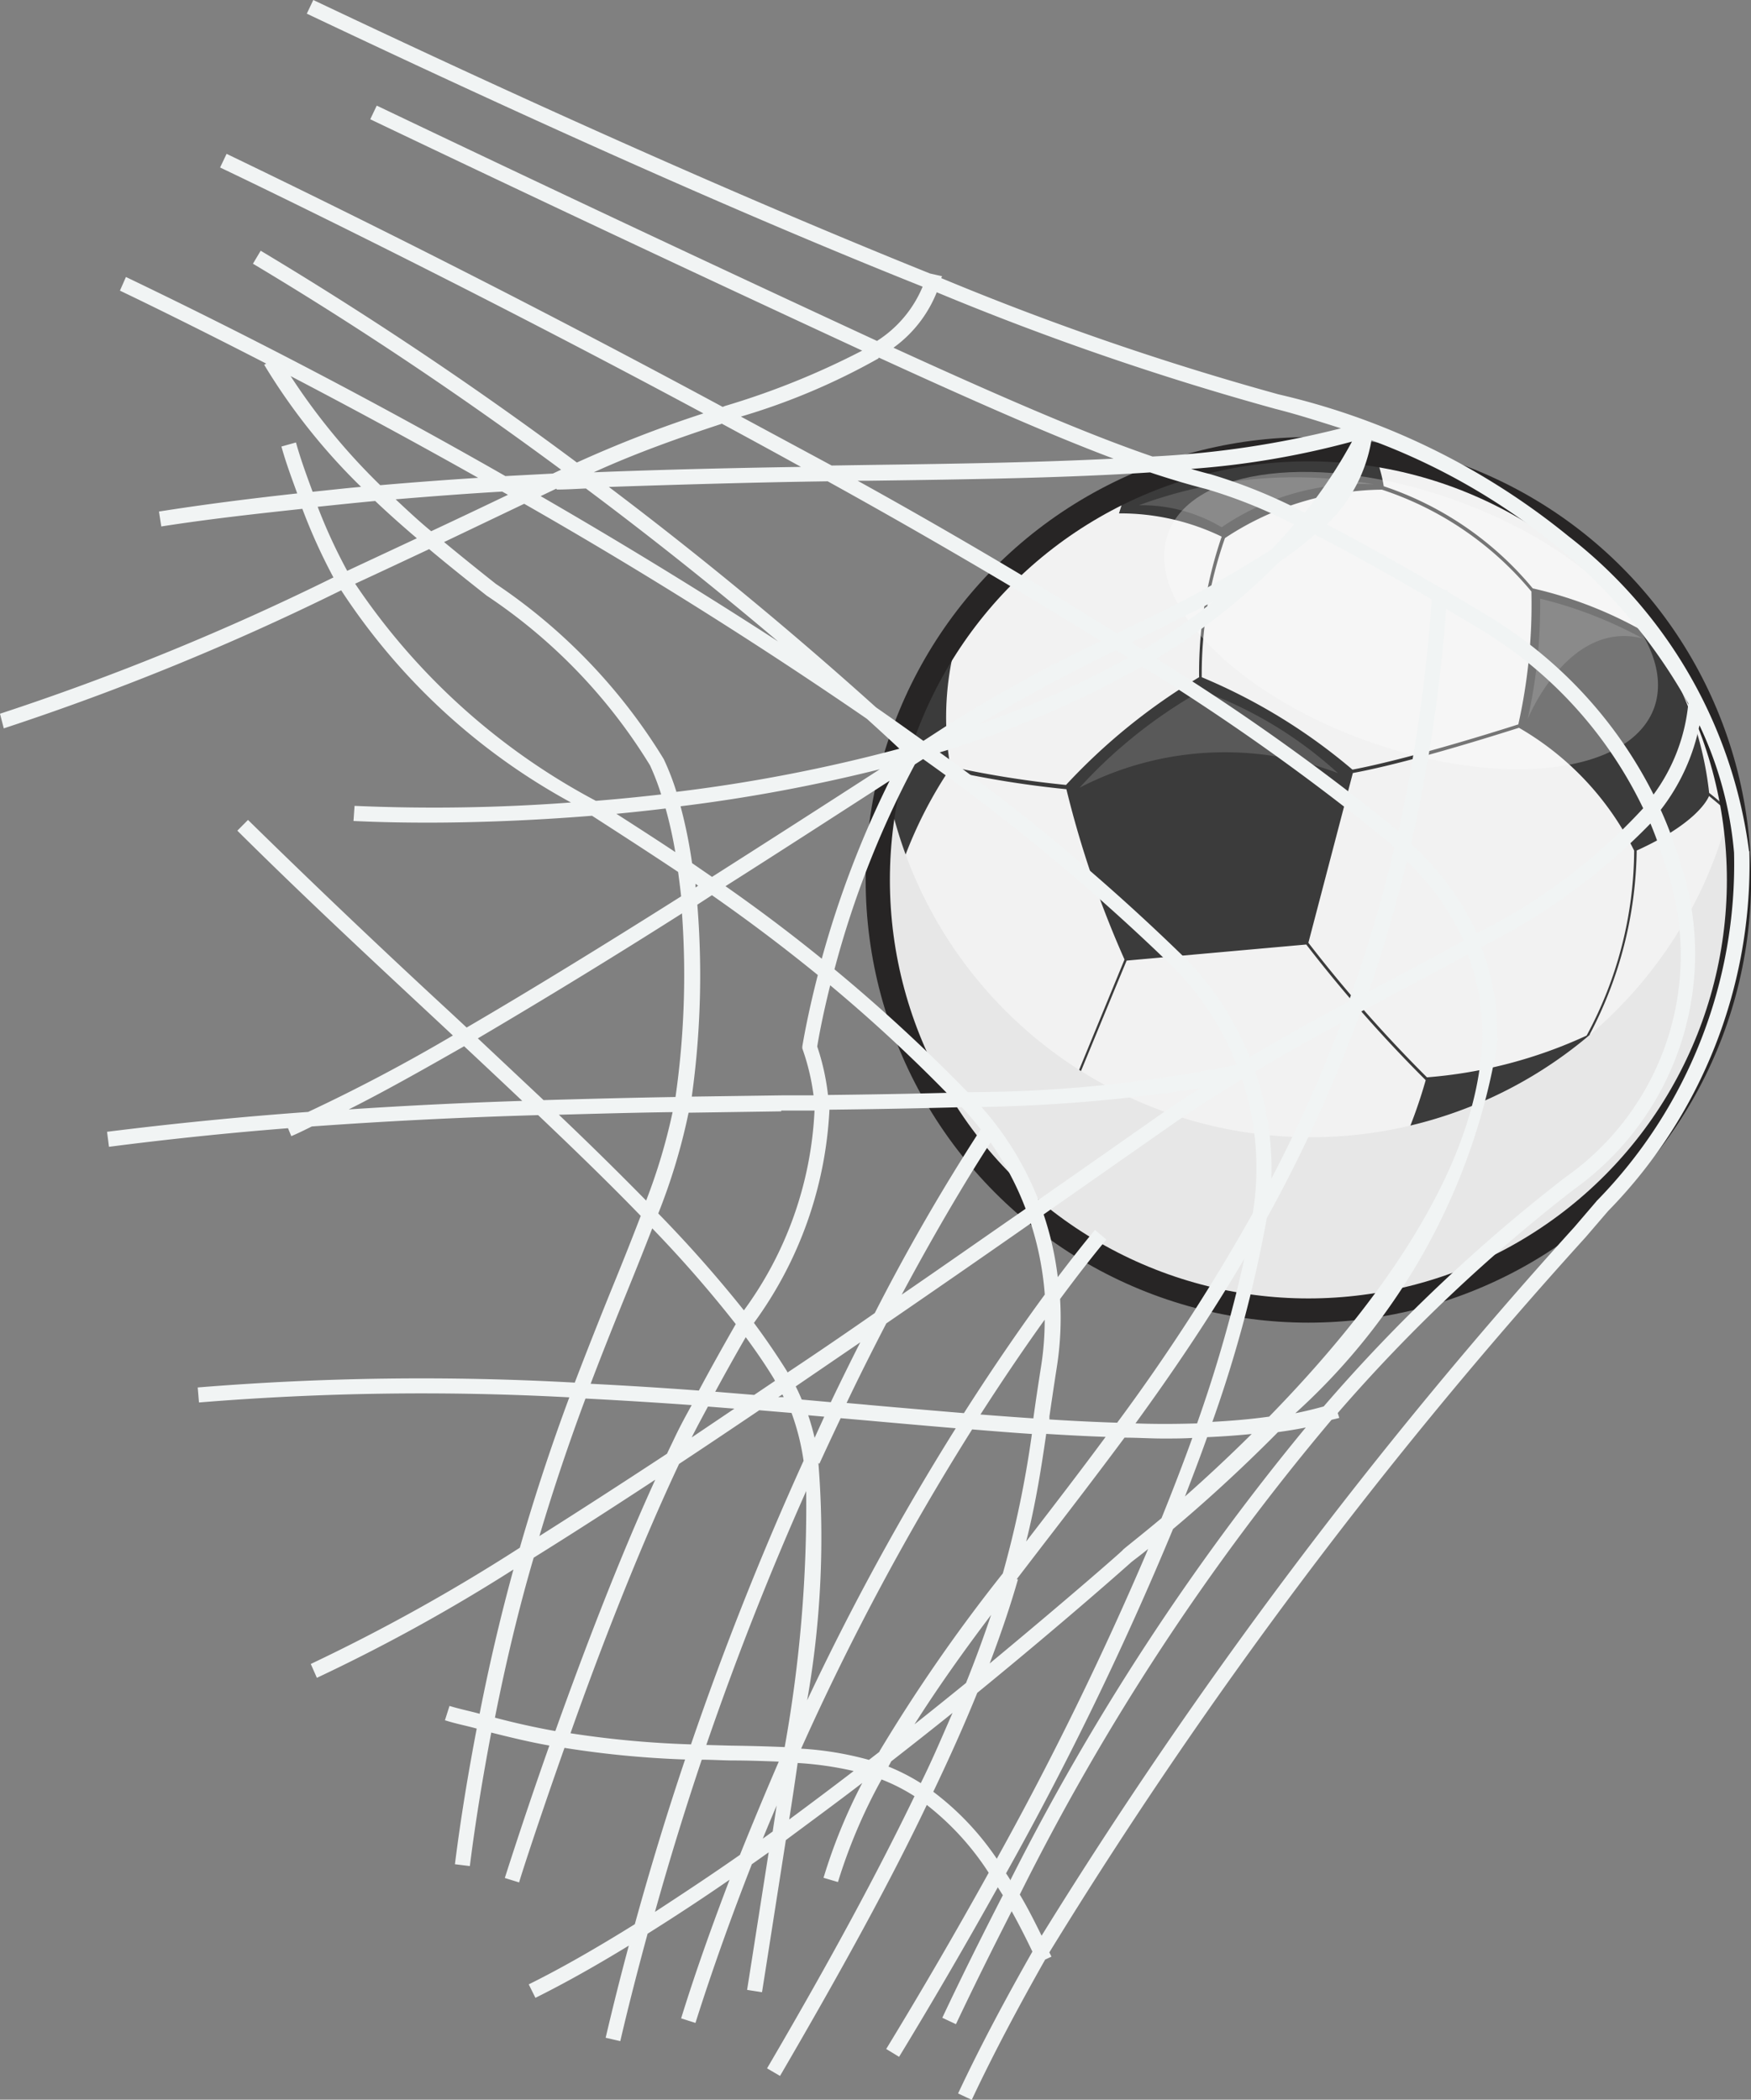
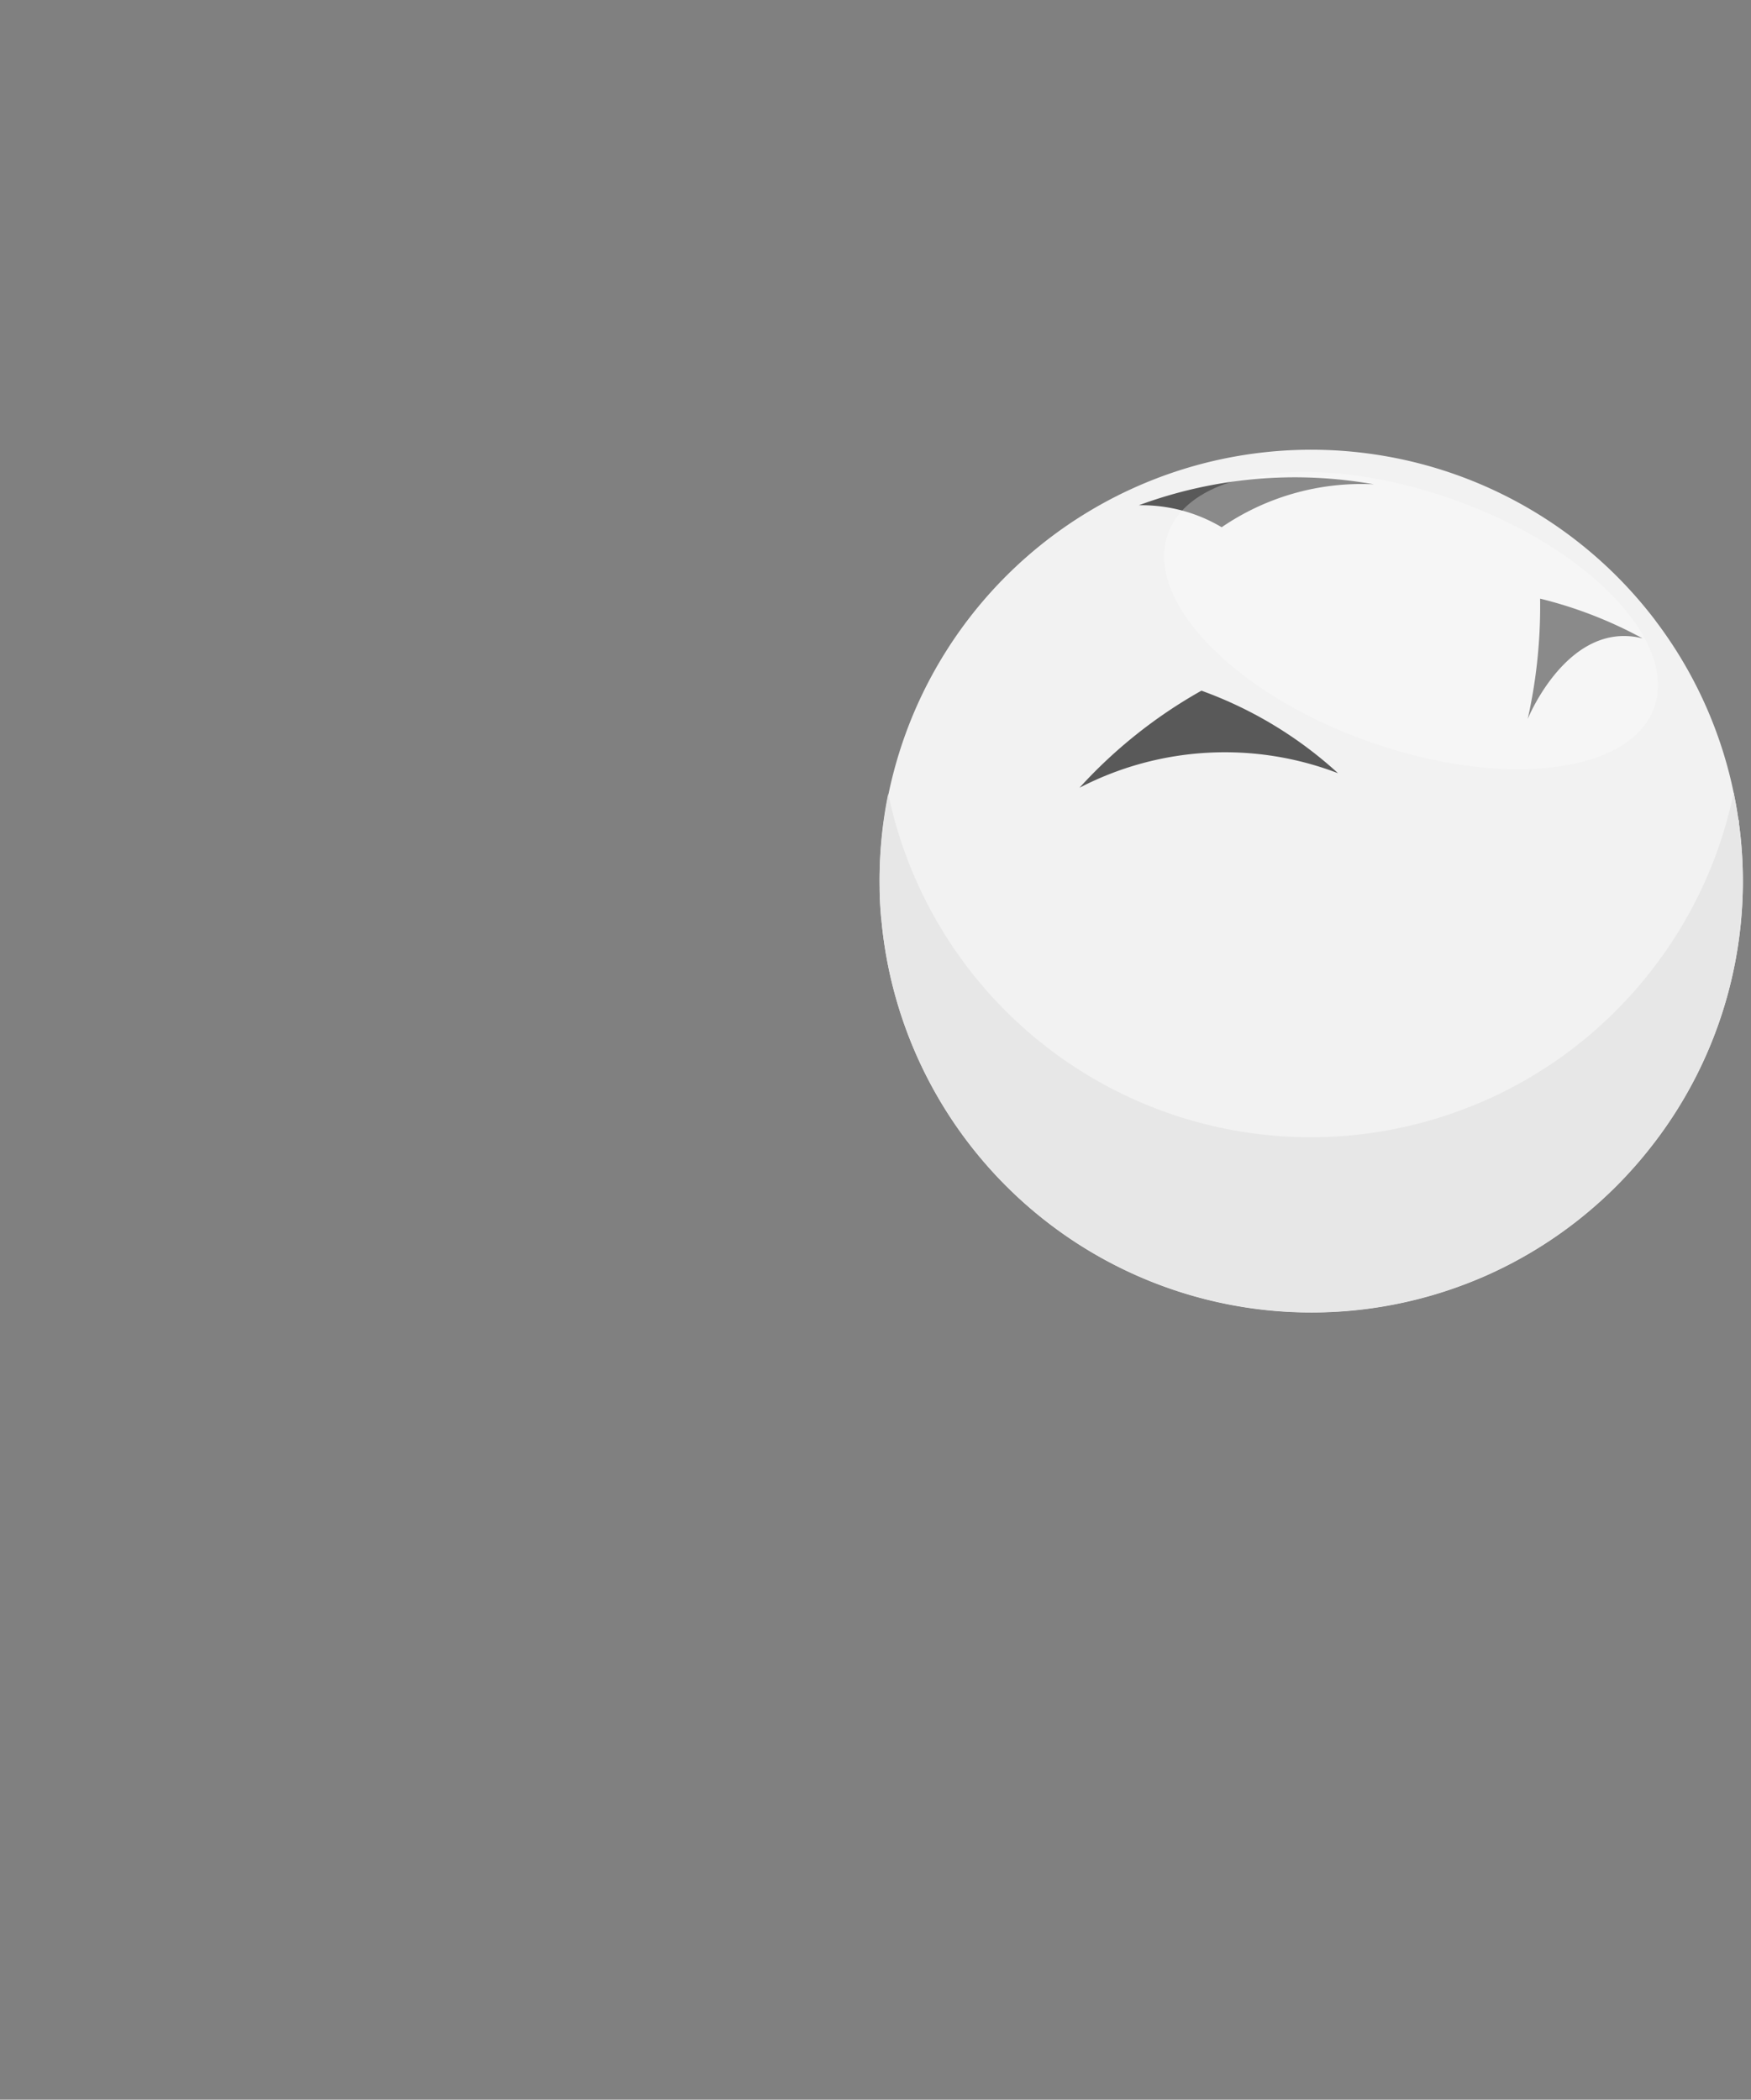
<svg xmlns="http://www.w3.org/2000/svg" width="18.075" height="21.672" viewBox="0 0 18.075 21.672">
  <rect x="0" y="0" width="18.075" height="21.672" fill="#808080" stroke="none" />
  <defs>
    <clipPath id="2pt6bb21ia">
      <path data-name="Rectangle 1953" style="fill:none" d="M0 0h8.91v5.365H0z" />
    </clipPath>
    <clipPath id="aua0vn71gb">
      <path data-name="Rectangle 1954" style="fill:none" d="M0 0h5.099v3.069H0z" />
    </clipPath>
  </defs>
  <g data-name="Group 2066">
    <g data-name="Group 2065">
      <g data-name="Group 2064">
        <path data-name="Path 6058" d="M14.6 12.3a4.458 4.458 0 0 0 6.189 3.7l.026-.011a4.452 4.452 0 0 0 1.745-1.36l.021-.027a4.439 4.439 0 0 0 .894-3.095 4.108 4.108 0 0 0-.022-.194c0-.016 0-.031-.007-.046a4.419 4.419 0 0 0-.847-2.04l-.02-.027a4.459 4.459 0 0 0-2.889-1.7 4.456 4.456 0 0 0-5.108 4.474c0 .108.007.219.017.328" transform="translate(-5.502 -2.81)" style="fill:#f2f2f2" />
-         <path data-name="Path 6059" d="M14.71 12.066a4.972 4.972 0 0 0 .633 1.88l-.029.4a4.481 4.481 0 0 0 1.909 1.622 1.78 1.78 0 0 0 .539-.47 7.744 7.744 0 0 0 1.07-.034c.337-.03.63-.068.767-.088a5.713 5.713 0 0 0 1.179.425l.011.194.026-.011-.011-.194a4.164 4.164 0 0 0 1.473-1.159l.283-.007.021-.027-.306.007a3.408 3.408 0 0 0-.364-1.115 4.178 4.178 0 0 0 .486-1.9c.583-.265.72-.5.747-.563.071.059.2.164.308.278 0-.016 0-.031-.007-.046a3.759 3.759 0 0 0-.3-.264 3.507 3.507 0 0 0-.6-1.611l.05-.165-.02-.027-.051.168a4.208 4.208 0 0 0-1.2-.476 3.393 3.393 0 0 0-1.538-1.054 1.441 1.441 0 0 0-.1-.342 4.476 4.476 0 0 0-2.556.378l-.077.244a2.4 2.4 0 0 1 1.06.24A4.339 4.339 0 0 0 17.88 9.8a6.219 6.219 0 0 0-1.374 1.112 10.237 10.237 0 0 1-1.194-.19 2.99 2.99 0 0 1 .088-1.385 4.437 4.437 0 0 0-.813 2.633zm6.6-3.154a5.674 5.674 0 0 1-.135 1.375c-.363.116-1.169.363-1.712.467a5.921 5.921 0 0 0-1.556-.954 4.243 4.243 0 0 1 .24-1.436 2.986 2.986 0 0 1 1.62-.5 3.377 3.377 0 0 1 1.547 1.056m-1.081 5.011a14.3 14.3 0 0 1-1.225-1.39l.459-1.752c.542-.1 1.348-.351 1.715-.467a3 3 0 0 1 1.189 1.268 4.059 4.059 0 0 1-.491 1.909 4.828 4.828 0 0 1-1.648.431m-3.7.247c.087-.21.458-1.112.6-1.452l1.854-.166a14.372 14.372 0 0 0 1.233 1.4 5.059 5.059 0 0 1-.643 1.405 10.876 10.876 0 0 1-1.835.118 3.226 3.226 0 0 1-1.209-1.3m-1.159-.223a4.934 4.934 0 0 1-.646-1.955 4.41 4.41 0 0 1 .57-1.242 10.322 10.322 0 0 0 1.213.194 10.387 10.387 0 0 0 .6 1.758l-.6 1.458a3.226 3.226 0 0 1-1.134-.214" transform="translate(-5.502 -2.81)" style="fill:#3b3b3b" />
        <g data-name="Group 1980" style="mix-blend-mode:multiply;isolation:isolate">
          <g data-name="Group 1979">
            <g data-name="Group 1978" style="clip-path:url(#2pt6bb21ia)" transform="translate(9.08 8.182)">
              <path data-name="Path 6060" d="M14.6 14.447a4.458 4.458 0 0 0 6.189 3.7l.026-.011a4.452 4.452 0 0 0 1.745-1.36l.021-.027a4.439 4.439 0 0 0 .894-3.095 4.108 4.108 0 0 0-.022-.194c0-.016 0-.031-.007-.046a4.125 4.125 0 0 0-.048-.274 4.447 4.447 0 0 1-.821 1.8l-.021.027a4.449 4.449 0 0 1-1.745 1.36l-.027.011a4.454 4.454 0 0 1-6.113-3.187 4.419 4.419 0 0 0-.089.961c0 .108.007.219.017.328" transform="translate(-14.582 -13.141)" style="fill:#e7e7e7" />
            </g>
          </g>
        </g>
        <path data-name="Path 6061" d="M17.9 12.449a5.031 5.031 0 0 1 1.257-1 4.2 4.2 0 0 1 1.41.852 3.259 3.259 0 0 0-2.667.149" transform="translate(-6.755 -4.32)" style="fill:#595959" />
        <path data-name="Path 6062" d="M25.454 9.923a5.329 5.329 0 0 1-.128 1.242s.415-1.025 1.185-.832a4.384 4.384 0 0 0-1.057-.41" transform="translate(-9.556 -3.744)" style="fill:#595959" />
        <path data-name="Path 6063" d="M18.885 8.2a1.617 1.617 0 0 1 .852.227 2.554 2.554 0 0 1 1.571-.443 4.641 4.641 0 0 0-2.423.215" transform="translate(-7.126 -2.985)" style="fill:#595959" />
        <g data-name="Group 1983" style="opacity:.3">
          <g data-name="Group 1982">
            <g data-name="Group 1981" style="clip-path:url(#aua0vn71gb)" transform="translate(12.017 4.871)">
              <path data-name="Path 6064" d="M24.36 10.253c-.245.688-1.568.845-2.955.351s-2.311-1.454-2.066-2.142 1.568-.845 2.955-.351 2.306 1.454 2.066 2.142" transform="translate(-19.3 -7.823)" style="fill:#fff" />
            </g>
          </g>
        </g>
-         <circle data-name="Ellipse 682" cx="4.445" cy="4.445" transform="translate(9.061 4.637)" style="stroke:#272525;stroke-miterlimit:10;stroke-width:.25px;fill:none" r="4.445" />
-         <path data-name="Path 6065" d="M18.055 8.788a4.912 4.912 0 0 0-1.865-3.254 7.351 7.351 0 0 0-2.99-1.463 29.4 29.4 0 0 1-3.483-1.2c0-.007.006-.012.007-.02L9.6 2.823C8.054 2.2 5.986 1.306 3.234 0l-.067.141c2.741 1.3 4.807 2.2 6.357 2.818a1.219 1.219 0 0 1-.471.56A481.495 481.495 0 0 1 3.889 1.09l-.067.141A467.83 467.83 0 0 0 8.9 3.619a8.069 8.069 0 0 1-1.415.571l-.025.01a125.413 125.413 0 0 0-5.121-2.612l-.067.141c.046.021 2.328 1.108 4.989 2.538a12.527 12.527 0 0 0-1.306.507 39.122 39.122 0 0 0-3.264-2.186l-.08.134c1.172.7 2.247 1.435 3.181 2.126l-.085.04-.49.026A61.525 61.525 0 0 0 1.3 2.859L1.238 3c.021.01.6.285 1.51.753l-.021.012a6.335 6.335 0 0 0 1 1.26c-.166.015-.334.034-.5.051-.06-.164-.12-.324-.172-.509l-.15.042c.049.176.107.328.163.484-.471.052-.946.111-1.427.187l.024.154c.492-.077.974-.13 1.456-.182a5.849 5.849 0 0 0 .321.708A26.294 26.294 0 0 1 0 7.367l.039.151a26.624 26.624 0 0 0 3.483-1.425 6.6 6.6 0 0 0 2.372 2.19 18.952 18.952 0 0 1-2.234.035l-.011.156c.015 0 .3.017.762.017.43 0 1.021-.016 1.7-.071l.042.027C6.418 8.618 6.7 8.8 7 9c.011.083.022.166.031.252-.806.509-1.556.97-2.214 1.354l-.173-.161A94.692 94.692 0 0 1 2.56 8.463l-.11.111c.705.7 1.408 1.352 2.088 1.986l.137.128a17.93 17.93 0 0 1-1.494.789 39.69 39.69 0 0 0-2.076.205l.02.155a37.29 37.29 0 0 1 1.848-.192l.034.082c.063-.026.143-.066.212-.1a53.86 53.86 0 0 1 2.336-.117c.38.361.737.707 1.059 1.04-.083.217-.172.441-.273.689a50.53 50.53 0 0 0-.408 1.032 28.525 28.525 0 0 0-3.892.05l.013.155a28.313 28.313 0 0 1 3.823-.053c-.172.462-.346.979-.511 1.552a19.114 19.114 0 0 1-2.158 1.2l.063.143A18.208 18.208 0 0 0 5.3 16.2a20.52 20.52 0 0 0-.349 1.489c-.105-.029-.2-.047-.311-.081l-.047.148c.115.037.217.055.328.086-.084.44-.162.9-.225 1.4l.154.019c.062-.492.139-.944.221-1.378.206.052.407.1.6.134a47.744 47.744 0 0 0-.46 1.367l.148.046c0-.012.187-.594.468-1.389a10.115 10.115 0 0 0 1.245.12c-.182.54-.356 1.109-.519 1.7-.378.235-.747.449-1.095.621l.069.139c.308-.153.632-.336.964-.539a30 30 0 0 0-.239.951l.151.035c.088-.379.184-.748.282-1.109.28-.176.563-.361.846-.557-.175.46-.346.933-.5 1.431l.148.047c.181-.572.378-1.116.582-1.638l.174-.123-.186 1.186-.037.234.154.024.037-.234.209-1.336c.269-.2.532-.393.789-.59a5.612 5.612 0 0 0-.4.979l.149.044a5.551 5.551 0 0 1 .45-1.059 1.923 1.923 0 0 1 .34.173c-.37.766-.859 1.677-1.522 2.809l.134.078C8.709 20.3 9.2 19.4 9.567 18.63a2.831 2.831 0 0 1 .639.7 51.244 51.244 0 0 1-1.058 1.819l.133.081c.375-.616.712-1.2 1.019-1.75l.052.082c-.209.408-.418.825-.625 1.265l.141.066c.191-.405.383-.788.575-1.166q.106.191.214.417c-.273.481-.534.967-.767 1.464l.141.066c.231-.491.489-.972.758-1.448l.065-.03-.022-.044a49.647 49.647 0 0 1 5.536-7.382l.232-.27a5.113 5.113 0 0 0 1.458-3.715M16.09 5.653a5.7 5.7 0 0 1 1.338 1.607 1.885 1.885 0 0 1-.359.941 4.537 4.537 0 0 0-1.727-1.855c-.128-.078-.263-.158-.4-.24V6.09h-.032c-.4-.233-.817-.471-1.214-.677a1.558 1.558 0 0 0 .461-.869 6.7 6.7 0 0 1 1.93 1.111M10.495 16.3l.277-.361c.271-.351.553-.719.836-1.1.133 0 .269.009.4.009.1 0 .2 0 .3-.006q-.141.39-.318.828c-.239.2-.4.323-.4.329s-.564.5-1.374 1.171c.12-.316.217-.605.292-.868m-.535 1.068c-.17.138-.347.281-.533.428.234-.37.5-.745.791-1.13-.073.217-.157.449-.258.7m-2.19-3.714a4.065 4.065 0 0 0 .779-2.2q.713-.008 1.365-.026l.007.007c.068.07.13.146.19.222a21.168 21.168 0 0 0-1.094 1.896c-.3.209-.6.414-.9.613l-.008-.015a7.605 7.605 0 0 0-.342-.5m.312.77h-.058l.042-.028a.498.498 0 0 1 .016.033m-.71-.059q.163-.3.316-.565c.108.146.207.291.292.431l.01.02-.215.145-.4-.033m.2.172-.445.3c.056-.112.112-.214.168-.319l.277.022m-.39-5.2.154-.1c.347.242.711.513 1.093.824-.113.439-.159.732-.16.738v.019l.006.018a2.311 2.311 0 0 1 .11.467h-.331l-.926.013a9.072 9.072 0 0 0 .057-1.986m-.022-.213.031.022-.028.018v-.04m4.354 5.565a22.242 22.242 0 0 1-.7-.034v-.032c.024-.164.048-.328.075-.5a3.289 3.289 0 0 0 .035-.711c.29-.392.471-.606.478-.613l-.118-.1c-.006.007-.151.179-.384.487a3.258 3.258 0 0 0-.146-.647l1.319-.923c.24-.169.484-.323.73-.473a2.925 2.925 0 0 1 .11 1.384 20.259 20.259 0 0 1-1.4 2.162m1.313-1.693a14.436 14.436 0 0 1-.488 1.7c-.2.006-.415.008-.636 0 .382-.525.763-1.087 1.124-1.7m-2.714-1.566a16.714 16.714 0 0 0 2.258-.194c-.128.083-.257.164-.384.253q-.649.456-1.286.9a3.2 3.2 0 0 0-.588-.959m.457 1.05c-.434.3-.861.6-1.28.887.461-.861.812-1.41.917-1.57a3.083 3.083 0 0 1 .362.683m2.372-1.417c.295-.176.591-.344.886-.5a14.642 14.642 0 0 1-.721 1.607 3.089 3.089 0 0 0-.165-1.1m-.057-.148a3.068 3.068 0 0 0-.679-1.039A21.85 21.85 0 0 0 9.7 7.766a10.159 10.159 0 0 0 2.088-.887 24.011 24.011 0 0 1 2.545 1.811c.023.019.038.042.06.062a14.51 14.51 0 0 1-.471 1.585c-.339.181-.681.372-1.022.574m-2.794-3.435c.468-.286.944-.534 1.415-.765l.124.078a9.57 9.57 0 0 1-1.539.687m1.578-.847.042-.021c.278-.136.546-.268.8-.4a6.924 6.924 0 0 1-.728.5l-.113-.072m2.838 2.252a2.679 2.679 0 0 1 .586.822c-.236.13-.478.258-.729.391l-.25.133q.221-.64.393-1.346m.044-.176a16.361 16.361 0 0 0 .361-2.428l.334.2a4.358 4.358 0 0 1 1.7 1.859 5.9 5.9 0 0 1-1.716 1.288 2.893 2.893 0 0 0-.68-.921m-.128-.13a23.872 23.872 0 0 0-2.5-1.781 6.49 6.49 0 0 0 1.267-.999 3.576 3.576 0 0 0 .367-.282c.391.2.809.436 1.207.669a16.247 16.247 0 0 1-.341 2.385m-1.314-2.9a12.247 12.247 0 0 1-1.466.8l-.129.065a59.458 59.458 0 0 0-2.676-1.575h.119c1.053-.014 2.034-.029 2.9-.086.21.07.4.126.58.172a5.087 5.087 0 0 1 .907.366 5.77 5.77 0 0 1-.236.258m-1.758.945a14.819 14.819 0 0 0-1.565.856l-.268.174q-.242-.174-.488-.345a41.732 41.732 0 0 0-2.759-2.276c.78-.026 1.535-.048 2.259-.058a69.494 69.494 0 0 1 2.821 1.648M9.529 7.835a21.752 21.752 0 0 1 2.582 2.148 2.914 2.914 0 0 1 .654 1.007 13.952 13.952 0 0 1-2.776.283 17.422 17.422 0 0 0-1.375-1.268 9.823 9.823 0 0 1 .83-2.115l.085-.055m.245 3.445q-.589.015-1.227.022a2.415 2.415 0 0 0-.111-.5c.01-.065.051-.3.134-.632.386.322.788.687 1.2 1.108M8.482 9.895a17.46 17.46 0 0 0-.993-.748C8.036 8.8 8.6 8.435 9.183 8.059a10.237 10.237 0 0 0-.7 1.836m-.419 1.568h.344a3.784 3.784 0 0 1-.729 2.062 13.216 13.216 0 0 0-.884-1 6.245 6.245 0 0 0 .313-1.04l.956-.014m.818 2.381q-.149.293-.306.621l-.3-.027a2.093 2.093 0 0 0-.062-.136l.672-.459m-.377.771-.1.219a2.546 2.546 0 0 0-.066-.233l.17.015m-.055.486c.075-.164.148-.319.22-.471l.273.024c.313.028.617.055.915.08a26.809 26.809 0 0 0-1.534 2.808 9.7 9.7 0 0 0 .116-2.45m.507-.6-.216-.019c.143-.3.28-.57.41-.821q.729-.5 1.492-1.033a3.186 3.186 0 0 1 .144.735c-.226.308-.513.719-.835 1.224-.324-.027-.654-.055-1-.086m1.834-.88a3.068 3.068 0 0 1-.036.476c-.027.17-.052.335-.075.5l-.006.044q-.268-.018-.546-.04c.248-.386.473-.714.664-.98m.015 1.18c.209.013.415.024.613.031-.26.352-.519.689-.768 1.012l-.052.068c.1-.4.156-.76.207-1.112m1.661.035c.159-.007.312-.018.46-.033-.25.248-.486.466-.689.645.082-.212.16-.417.229-.612m.055-.161a13.407 13.407 0 0 0 .561-2.1 14.962 14.962 0 0 0 .968-2.129l.4-.214c.243-.128.478-.253.707-.379a2.333 2.333 0 0 1 .149.859c-.039 1.4-1.187 2.875-2.2 3.912-.186.026-.38.043-.587.054m2.943-3.961a2.489 2.489 0 0 0-.167-.941A6.389 6.389 0 0 0 17.037 8.5a3.844 3.844 0 0 1 .138.386 2.8 2.8 0 0 1-1.017 3.266 17.125 17.125 0 0 0-2.494 2.365c-.095.026-.191.05-.293.07a6.6 6.6 0 0 0 2.094-3.869m-2-5.428a5.42 5.42 0 0 0-.969-.395 4.19 4.19 0 0 1-.2-.055 8.742 8.742 0 0 0 1.66-.282 4.943 4.943 0 0 1-.486.732M9.668 3.016a29.52 29.52 0 0 0 3.5 1.205c.233.059.455.131.674.2a9.875 9.875 0 0 1-1.945.291c-.584-.2-1.359-.521-2.674-1.123a1.3 1.3 0 0 0 .449-.578m-.6.68c1.121.514 1.863.833 2.423 1.043-.769.039-1.616.053-2.521.065l-.389.006-.937-.505a6.815 6.815 0 0 0 1.419-.6m-1.62.671q.406.219.821.448c-.689.011-1.4.027-2.139.056.439-.2.884-.357 1.319-.5m-1.7.678c.1 0 .2-.007.3-.011a41.883 41.883 0 0 1 1.984 1.579 56.307 56.307 0 0 0-2.451-1.5l.161-.077m-.5.064q-.4.192-.791.375c-.123-.1-.246-.216-.367-.329.37-.031.738-.059 1.1-.08l.059.033M3 3.882c.559.292 1.219.646 1.936 1.05q-.5.032-1.011.076A6.559 6.559 0 0 1 3 3.882m.279 1.349c.2-.021.4-.042.594-.06.142.135.286.262.43.385l-.719.336a5.491 5.491 0 0 1-.305-.662m.389.794c.249-.115.5-.233.762-.356.2.168.4.327.594.48A5.63 5.63 0 0 1 6.71 7.9a2.533 2.533 0 0 1 .115.3q-.348.04-.674.066a6.855 6.855 0 0 1-2.485-2.241M6.362 8.4c.166-.016.335-.034.509-.055a4.382 4.382 0 0 1 .1.45c-.211-.14-.413-.27-.608-.395m.621-.222a2.558 2.558 0 0 0-.133-.344 5.842 5.842 0 0 0-1.732-1.807 31.91 31.91 0 0 1-.535-.432l.827-.395a50.065 50.065 0 0 1 3.537 2.219c.154.139.267.244.336.309a16.566 16.566 0 0 1-2.3.445m.042.149a17.068 17.068 0 0 0 2.056-.382q-.893.577-1.732 1.111l-.206-.142a4.928 4.928 0 0 0-.118-.583M3.6 11.451c.346-.173.75-.4 1.191-.652q.307.287.6.564-.876.028-1.791.088m1.332-.733a73.88 73.88 0 0 0 2.108-1.29 8.878 8.878 0 0 1-.067 1.895c-.444.007-.9.019-1.362.032l-.679-.638m.838.789c.4-.011.79-.022 1.173-.027a6.018 6.018 0 0 1-.273.913 36.64 36.64 0 0 0-.9-.885m.716 1.793c.09-.221.171-.425.247-.621a12.665 12.665 0 0 1 .862.988c-.12.21-.25.441-.381.686q-.548-.041-1.117-.07c.135-.355.267-.683.389-.983m-.446 1.135q.557.029 1.1.068c-.055.1-.11.2-.165.314l-.09.188q-.7.46-1.317.85c.155-.521.317-.994.476-1.42m-.315 3.432a7.703 7.703 0 0 1-.62-.138c.119-.6.253-1.15.4-1.651.394-.245.813-.515 1.255-.805-.384.841-.75 1.807-1.031 2.593m.156.024c.3-.85.707-1.9 1.121-2.78.268-.177.545-.363.828-.554l.333.028a2.458 2.458 0 0 1 .124.494 32.84 32.84 0 0 0-1.162 2.927 10.185 10.185 0 0 1-1.245-.115m2.086 1.016-.1.072c.047-.116.095-.229.143-.342l-.041.27m-.336.238c-.294.206-.588.4-.879.59a31.57 31.57 0 0 1 .483-1.571c.1 0 .213.007.31.008.169 0 .331.006.485.012q-.2.463-.4.96m.461-1.11a18.467 18.467 0 0 0-.55-.015l-.259-.007c.334-.972.687-1.848 1.031-2.621a14.086 14.086 0 0 1-.222 2.643m.047.745q.047-.3.087-.581a3.488 3.488 0 0 1 .578.083q-.325.249-.665.5m.933-.7-.11.085a3.365 3.365 0 0 0-.7-.116 26.622 26.622 0 0 1 1.765-3.295c.209.017.417.034.617.047a10.814 10.814 0 0 1-.3 1.439 17.082 17.082 0 0 0-1.275 1.839m.428.326a2.089 2.089 0 0 0-.334-.171l.029-.054q.33-.257.633-.5c-.1.226-.2.467-.328.725m.783.778a2.882 2.882 0 0 0-.654-.689q.267-.559.454-1.021c.927-.757 1.574-1.334 1.587-1.346s.083-.063.177-.139a34.218 34.218 0 0 1-1.564 3.2m.144.221a1.547 1.547 0 0 0-.047-.073 33.97 33.97 0 0 0 1.724-3.554c.281-.236.668-.58 1.083-1 .1-.014.195-.029.287-.048a25.064 25.064 0 0 0-3.046 4.666m6.046-7-.227.265a50.312 50.312 0 0 0-5.5 7.315c-.075-.153-.15-.3-.225-.425a24.689 24.689 0 0 1 3.218-4.9c.026-.007.054-.012.08-.02l-.016-.05a16.978 16.978 0 0 1 2.443-2.312 2.988 2.988 0 0 0 1.072-3.433 3.821 3.821 0 0 0-.181-.481 2.1 2.1 0 0 0 .4-.873A3.822 3.822 0 0 1 17.9 8.8a4.965 4.965 0 0 1-1.422 3.6" style="fill:#f1f4f4" />
        <path data-name="Rectangle 1955" style="fill:none" d="M0 0h18.068v21.672H0z" />
-         <path data-name="Rectangle 1956" style="fill:none" d="M0 0h18.068v21.672H0z" />
      </g>
    </g>
  </g>
</svg>